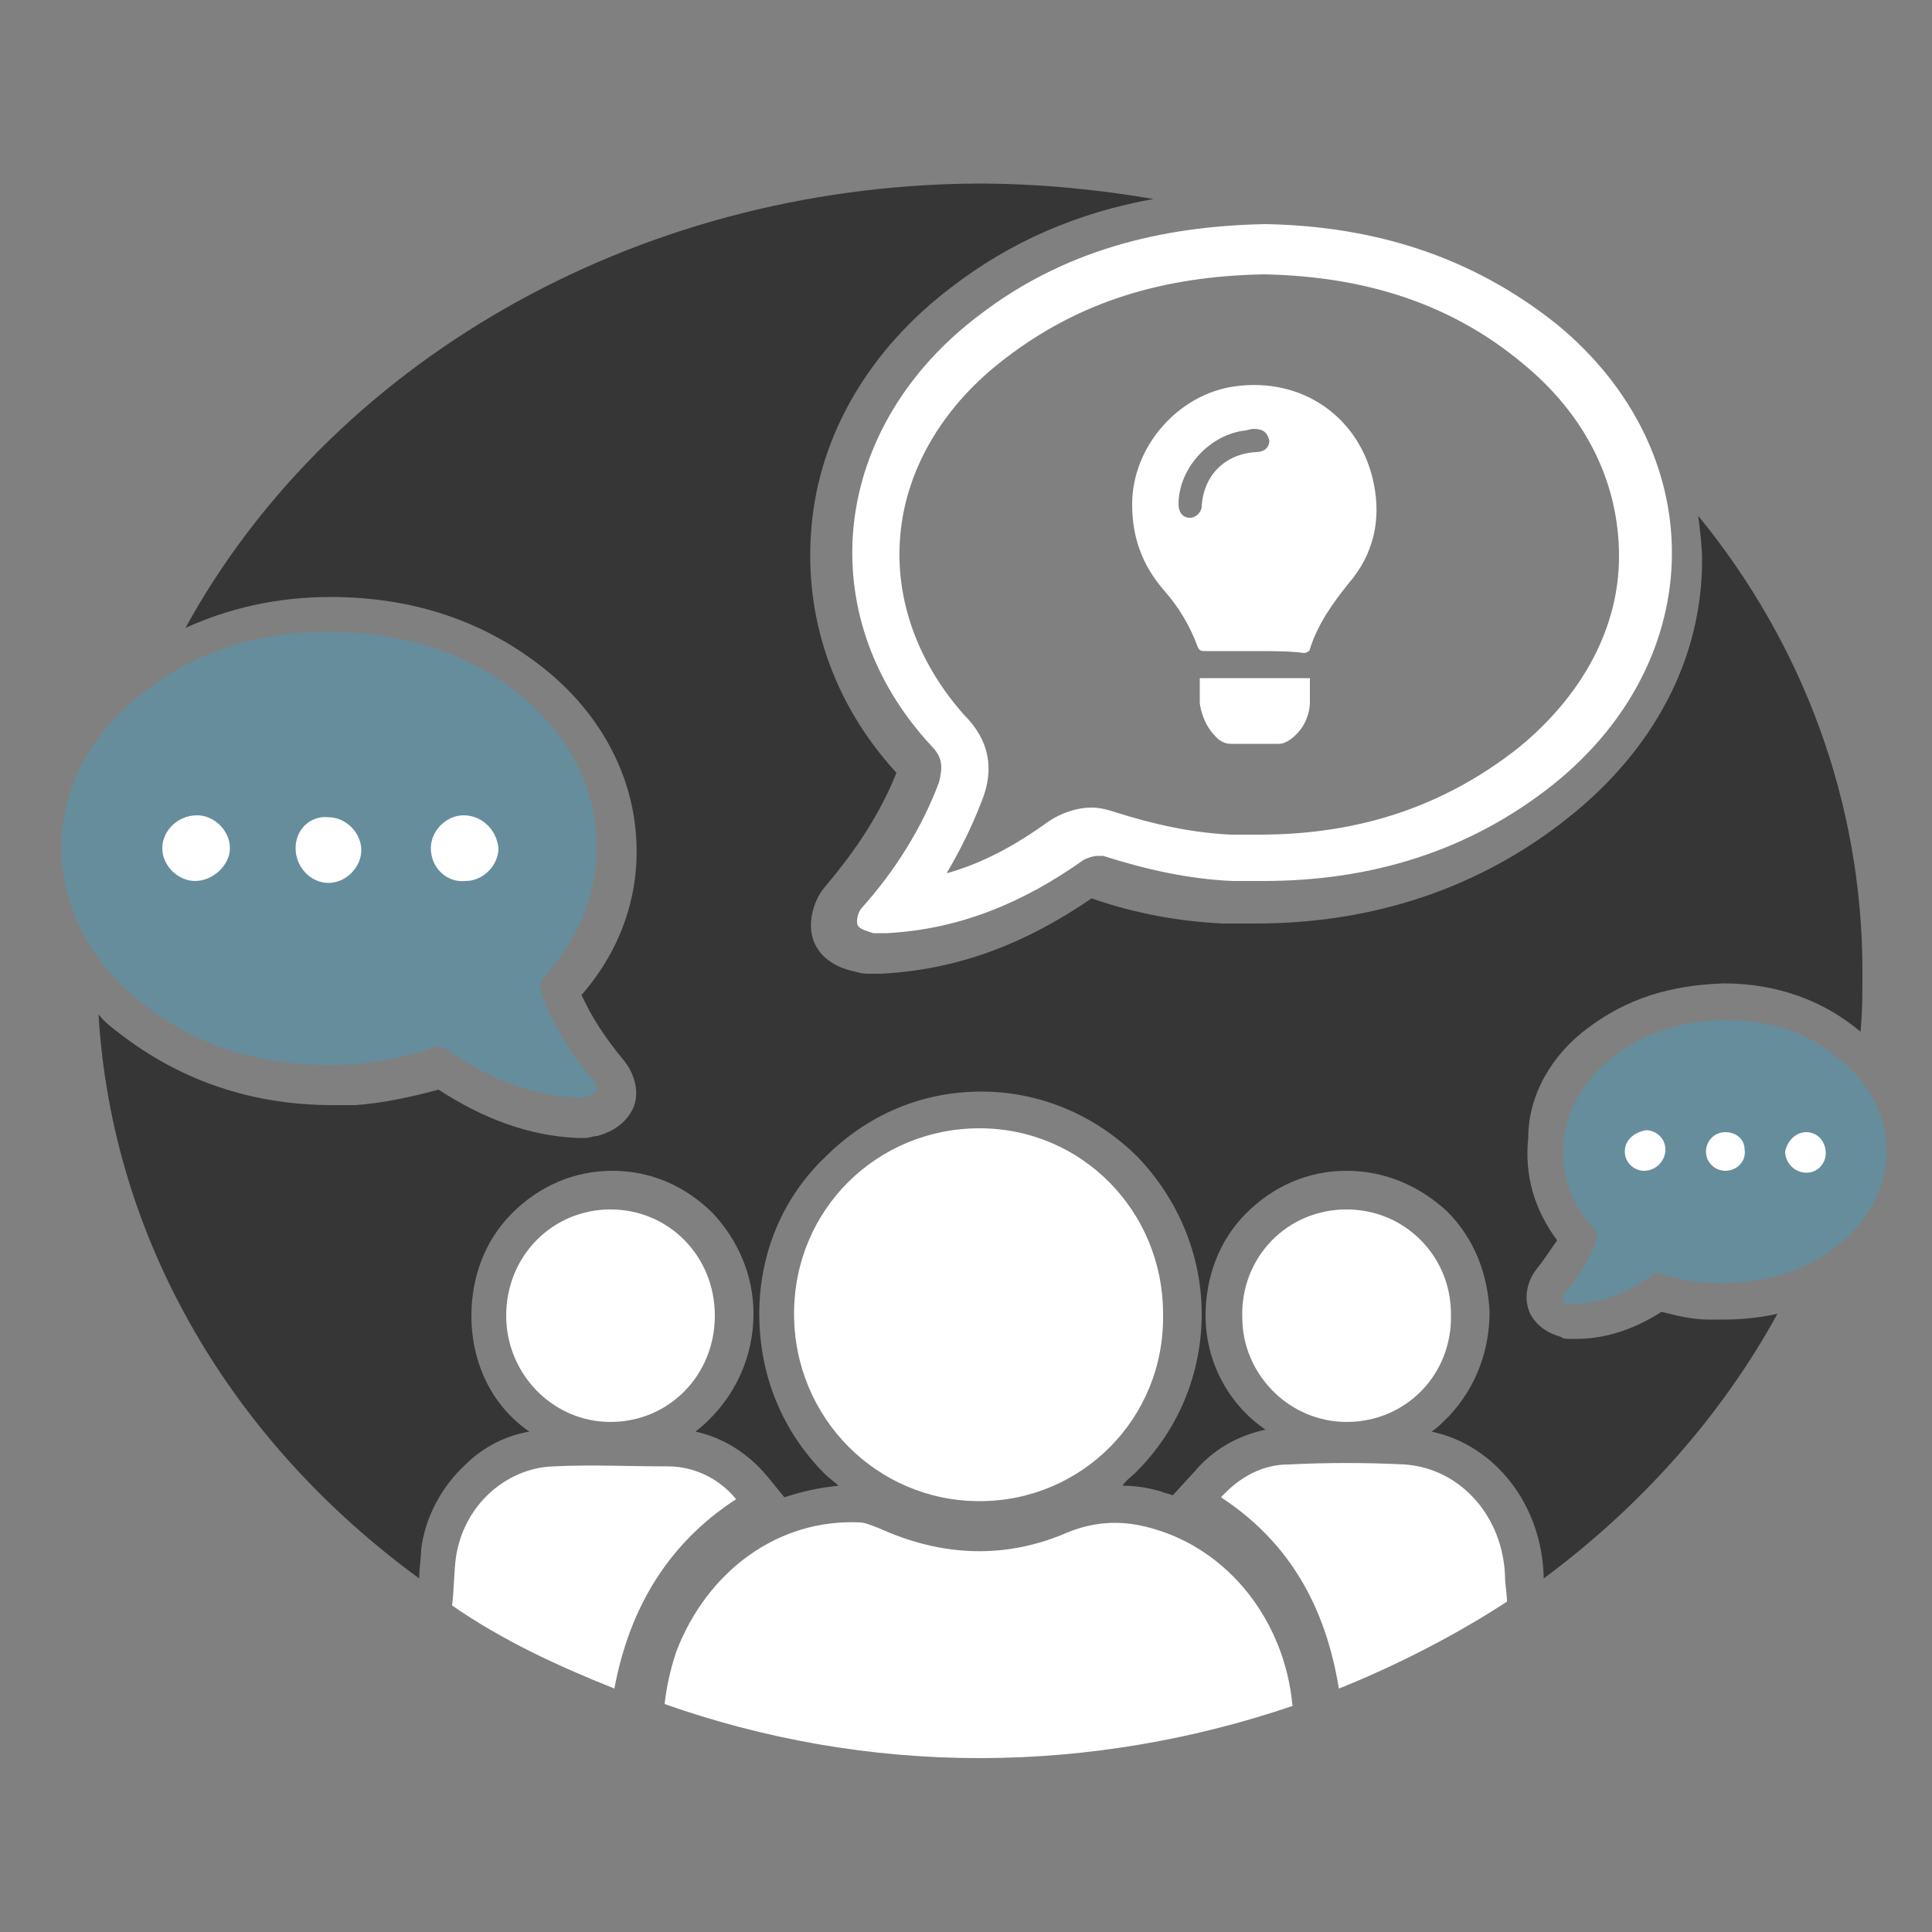
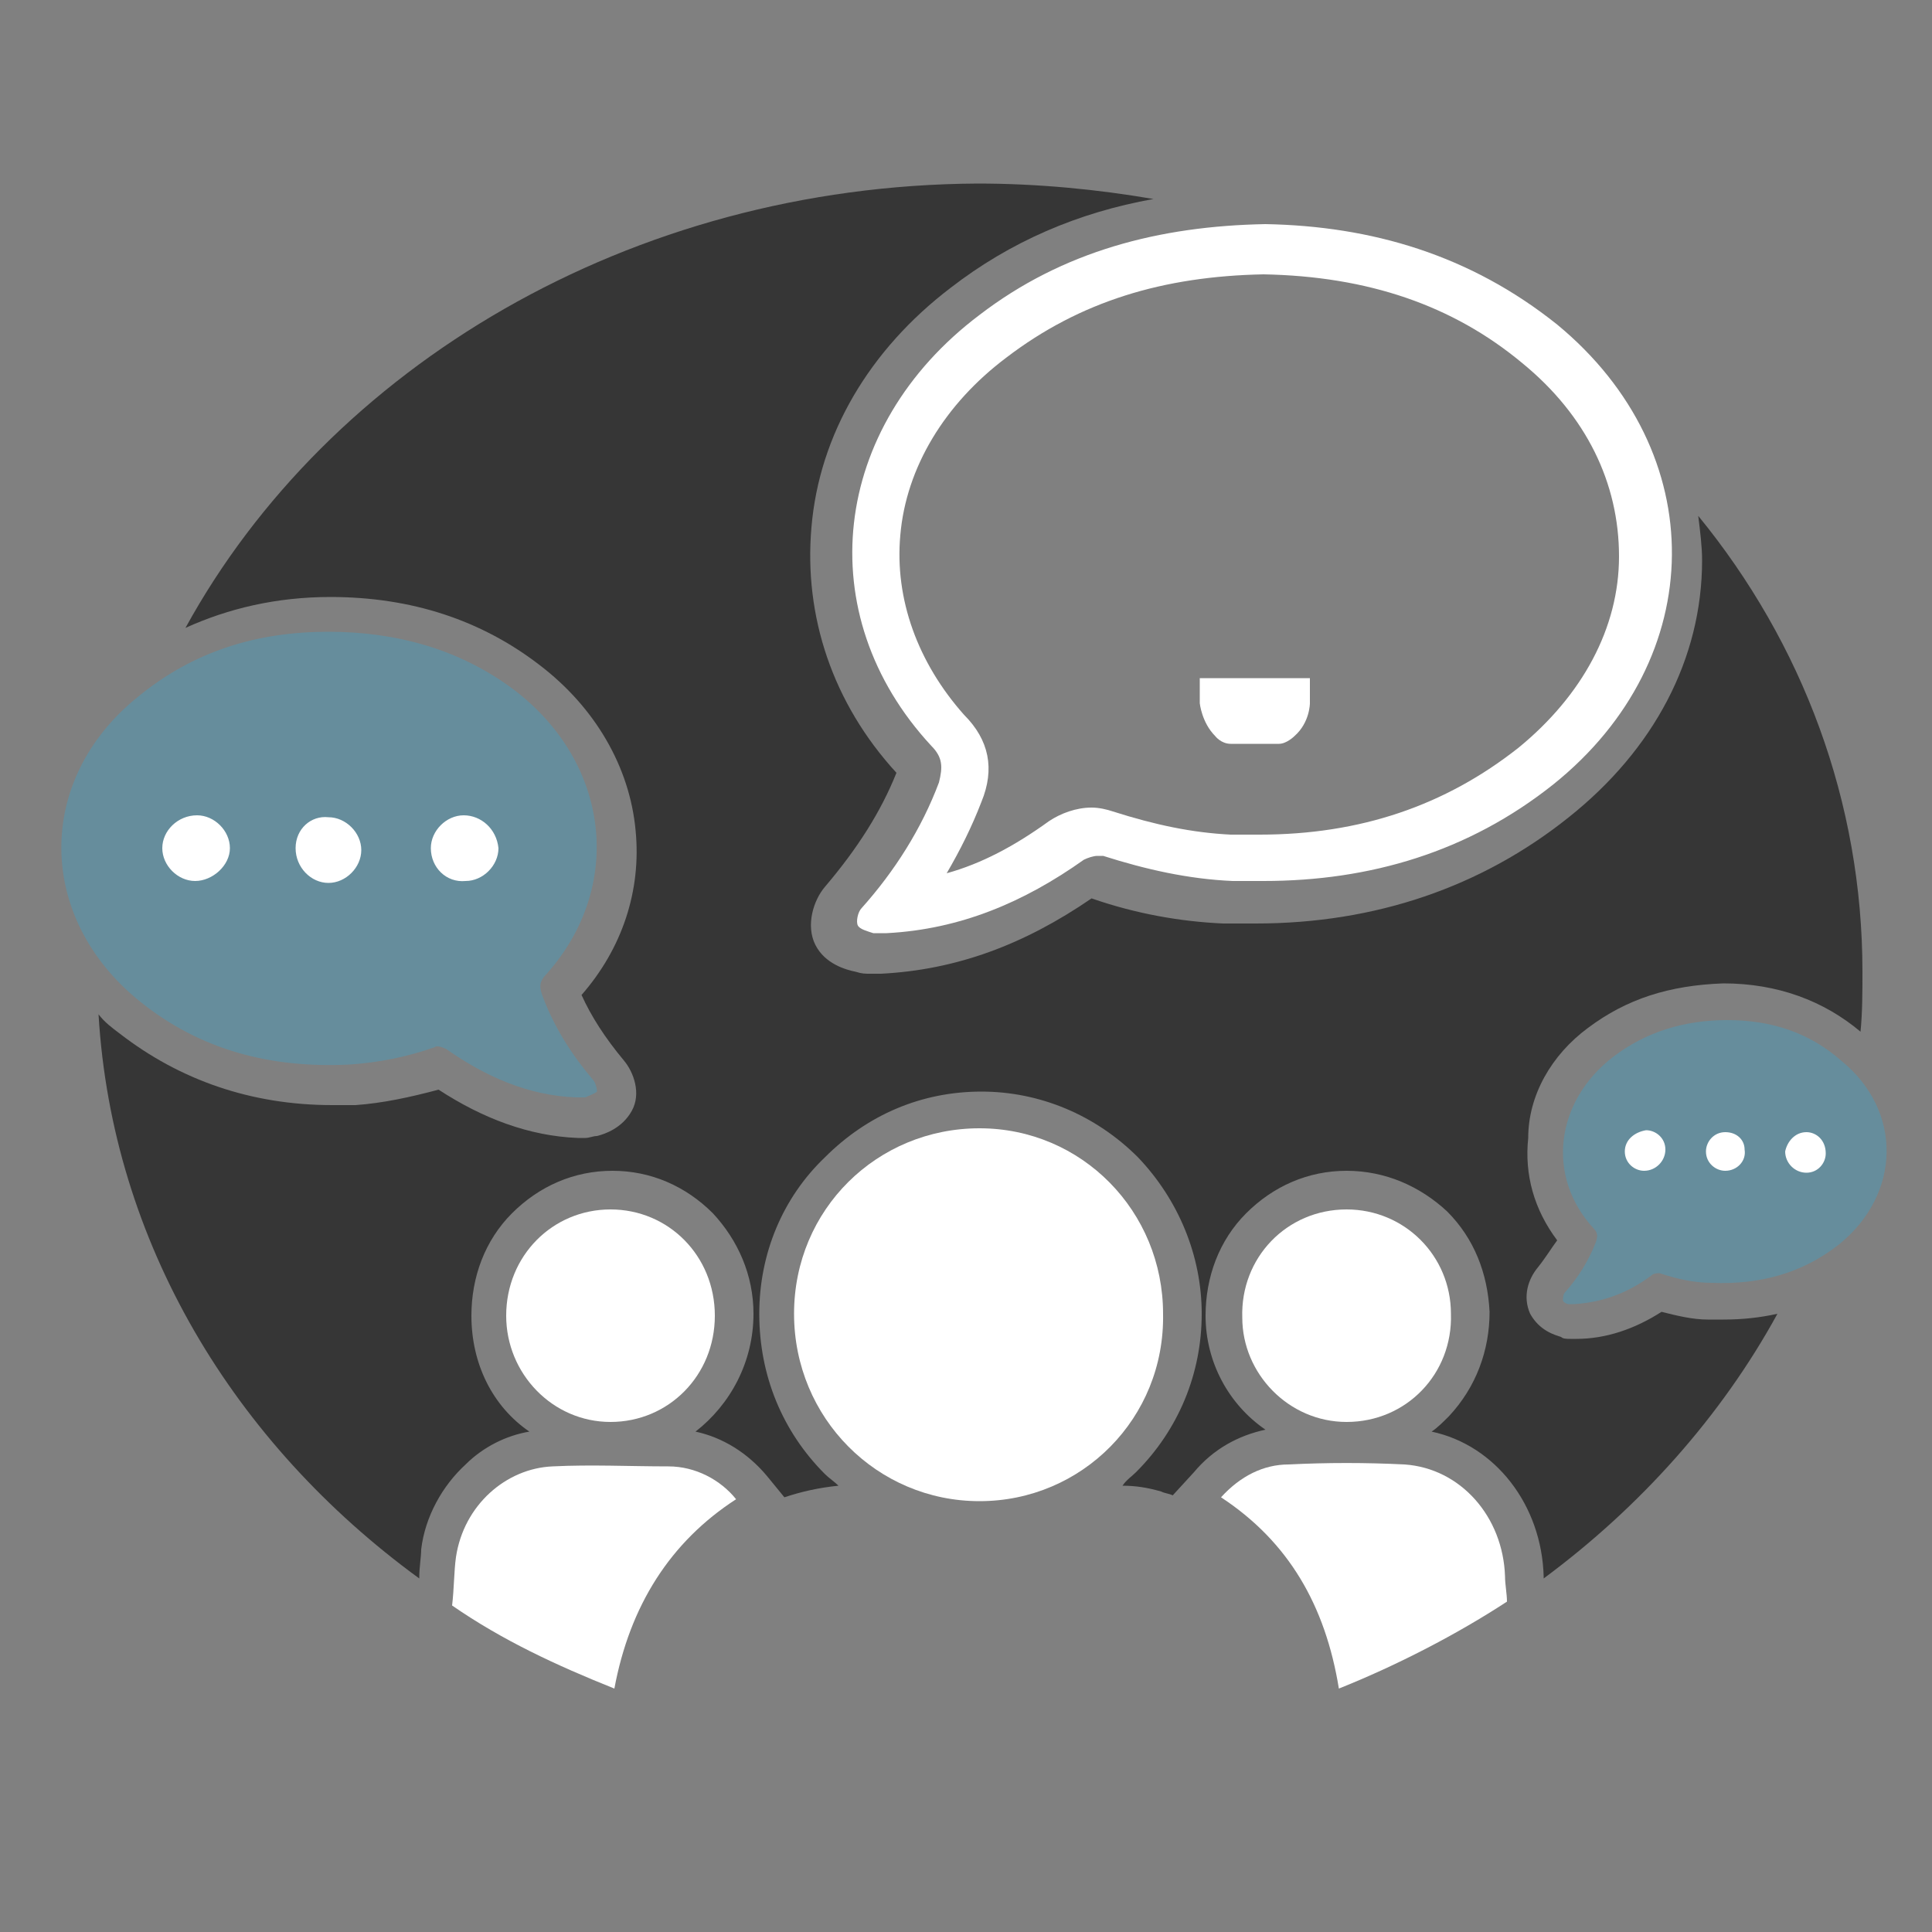
<svg xmlns="http://www.w3.org/2000/svg" version="1.1" id="Layer_1" x="0px" y="0px" viewBox="0 0 100 100" style="enable-background:new 0 0 100 100;" xml:space="preserve">
  <rect x="0" y="0" width="100" height="100" fill="#808080" stroke="none" />
  <style type="text/css">
	.st0{fill:#FFFFFF;}
	.st1{fill:#668D9C;}
	.st2{fill:#363636;}
	.st3{fill:none;}
</style>
  <rect x="6.7" y="41" class="st0" width="20.7" height="5.9" />
  <rect x="82.7" y="57.8" class="st0" width="12.7" height="3.8" />
  <g>
    <path class="st1" d="M26.6,35.7c5,3.8,5.7,10.2,1.7,14.7c-0.4,0.4-0.4,0.7-0.2,1.2c0.6,1.6,1.5,3,2.6,4.3c0.1,0.1,0.2,0.4,0.2,0.6   c-0.1,0.1-0.4,0.2-0.6,0.3c-0.1,0-0.3,0-0.5,0c-2.5-0.1-4.7-1.1-6.7-2.5c-0.2-0.1-0.5-0.2-0.6-0.1c-1.4,0.5-2.9,0.8-4.4,0.9   c-4,0.2-7.7-0.7-10.9-3.3c-5.3-4.3-5.4-11.4-0.1-15.7c2.9-2.4,6.2-3.4,9.9-3.4C20.5,32.7,23.8,33.6,26.6,35.7z M15.3,43.9   c0,1,0.8,1.8,1.7,1.8c0.9,0,1.7-0.8,1.7-1.7c0-0.9-0.8-1.7-1.7-1.7C16.1,42.2,15.3,42.9,15.3,43.9z M8.4,43.9   c0,0.9,0.8,1.7,1.7,1.7c0.9,0,1.8-0.8,1.8-1.7c0-0.9-0.8-1.7-1.7-1.7C9.2,42.2,8.4,43,8.4,43.9z M24,42.2c-0.9,0-1.7,0.8-1.7,1.7   c0,1,0.8,1.8,1.8,1.7c0.9,0,1.7-0.8,1.7-1.7C25.7,42.9,24.9,42.2,24,42.2z" />
  </g>
  <g>
    <path class="st1" d="M89.4,52.8c2.2,0,4.2,0.6,5.9,2.1c3.2,2.6,3.1,6.9-0.1,9.5c-1.9,1.5-4.1,2.1-6.6,2c-0.9,0-1.8-0.2-2.7-0.5   c-0.1,0-0.3,0-0.4,0.1c-1.2,0.9-2.5,1.4-4,1.5c-0.1,0-0.2,0-0.3,0c-0.1,0-0.3-0.1-0.3-0.2c0-0.1,0-0.3,0.1-0.4   c0.7-0.8,1.2-1.6,1.6-2.6c0.1-0.3,0.1-0.5-0.1-0.7c-2.5-2.7-2-6.6,1-8.9C85.2,53.4,87.2,52.8,89.4,52.8z M89.3,58.6   c-0.6,0-1,0.5-1,1c0,0.6,0.5,1,1,1c0.6,0,1.1-0.5,1-1.1C90.3,59,89.9,58.6,89.3,58.6z M93.5,58.6c-0.6,0-1,0.5-1.1,1   c0,0.6,0.5,1.1,1.1,1.1c0.6,0,1-0.5,1-1C94.5,59,94,58.6,93.5,58.6z M84.1,59.6c0,0.6,0.5,1,1,1c0.6,0,1.1-0.5,1.1-1.1   c0-0.6-0.5-1-1-1C84.6,58.6,84.1,59,84.1,59.6z" />
  </g>
  <g>
    <path class="st0" d="M65.4,14.2c5.4,0.1,9.8,1.6,13.4,4.6c3.3,2.7,5,6.2,5,10c0,3.7-1.9,7.2-5.2,9.9c-3.8,3-8.2,4.5-13.4,4.5   c-0.5,0-1,0-1.5,0c-2-0.1-3.9-0.5-6.1-1.2c-0.3-0.1-0.7-0.2-1.1-0.2c-0.8,0-1.6,0.3-2.2,0.7c-1.8,1.3-3.5,2.2-5.3,2.7   c0.7-1.2,1.3-2.4,1.8-3.7c0.7-1.7,0.4-3.2-0.9-4.5c-2.4-2.7-3.6-6-3.3-9.3c0.3-3.5,2.3-6.8,5.5-9.2C55.9,15.6,60.2,14.3,65.4,14.2    M65.5,11.6c-5.5,0.1-10.5,1.4-14.8,4.7c-7.7,5.8-8.8,15.5-2.5,22.3c0.6,0.6,0.6,1.1,0.4,1.9c-0.9,2.4-2.3,4.6-4,6.5   c-0.2,0.2-0.3,0.7-0.2,0.9c0.1,0.2,0.5,0.3,0.8,0.4c0.1,0,0.1,0,0.2,0c0.2,0,0.3,0,0.5,0c3.8-0.2,7.1-1.6,10.2-3.8   c0.2-0.1,0.5-0.2,0.7-0.2c0.1,0,0.2,0,0.3,0c2.2,0.7,4.4,1.2,6.7,1.3c0.6,0,1.1,0,1.6,0c5.5,0,10.6-1.5,15-5   c8.1-6.5,8.2-17.2,0.2-23.8C76.1,13.2,71,11.7,65.5,11.6L65.5,11.6z" />
  </g>
-   <path class="st0" d="M65,33.7c-0.9,0-1.7,0-2.6,0c-0.2,0-0.3,0-0.4-0.2c-0.4-1.1-1-2.1-1.8-3c-1.1-1.3-1.6-2.7-1.6-4.4  c0-3,2.4-5.7,5.3-6.1c3.5-0.5,6.5,1.6,7.2,5c0.4,1.9,0,3.7-1.3,5.2c-0.8,1-1.6,2.1-2,3.4c0,0.1-0.2,0.2-0.3,0.2  C66.8,33.7,65.9,33.7,65,33.7z M64.9,22.2c-0.2,0-0.4,0.1-0.6,0.1c-1.8,0.3-3.3,2-3.3,3.8c0,0.4,0.2,0.7,0.6,0.7  c0.3,0,0.6-0.3,0.6-0.6c0.1-1.6,1.2-2.7,2.8-2.8c0.4,0,0.7-0.2,0.7-0.6C65.6,22.4,65.4,22.2,64.9,22.2z" />
  <path class="st0" d="M65.2,35.1L65.2,35.1l-0.2,0l-0.2,0v0l-2.7,0v1.3c0,0,0.1,1,0.8,1.7c0,0,0.3,0.4,0.8,0.4c0.3,0,0.8,0,1.1,0  c0.2,0,0.3,0,0.3,0c0.3,0,0.8,0,1.1,0c0.4,0,0.8-0.4,0.8-0.4c0.8-0.7,0.8-1.7,0.8-1.7v-1.3L65.2,35.1z" />
  <g>
-     <path class="st0" d="M59.6,79.1c-1.4-0.4-2.8-0.4-4.3,0.2c-3.2,1.4-6.5,1.3-9.8-0.2c-0.3-0.1-0.7-0.3-1-0.3   c-4.2-0.2-7.9,2.5-9.5,6.7c-0.3,0.9-0.5,1.8-0.6,2.7C39.5,90,45,91,50.7,91c5.7,0,11.2-1,16.2-2.7C66.5,83.9,63.6,80.2,59.6,79.1z" />
    <path class="st0" d="M50.7,77.7c5.3,0,9.6-4.3,9.5-9.7c0-5.3-4.2-9.6-9.5-9.6c-5.3,0-9.6,4.2-9.6,9.6   C41.1,73.4,45.4,77.7,50.7,77.7z" />
    <path class="st0" d="M38.1,77.6c-0.8-1-2.1-1.7-3.5-1.7c-2,0-4-0.1-6,0c-2.4,0.1-4.6,2-5,4.7c-0.1,0.7-0.1,1.7-0.2,2.5   c2.6,1.8,5.4,3.1,8.4,4.3C32.6,83.1,34.7,79.8,38.1,77.6z" />
    <path class="st0" d="M72.7,75.8c-2-0.1-4-0.1-6,0c-1.3,0-2.5,0.6-3.5,1.7c3.5,2.3,5.4,5.6,6.1,9.9c3-1.2,6.1-2.8,8.7-4.5   c0-0.4-0.1-0.9-0.1-1.3C77.8,78.5,75.6,76,72.7,75.8z" />
    <path class="st0" d="M69.7,73.6c3.1,0,5.5-2.5,5.4-5.6c0-3-2.4-5.4-5.4-5.4c-3.1,0-5.5,2.5-5.4,5.6C64.3,71.1,66.7,73.6,69.7,73.6z   " />
    <path class="st0" d="M31.6,73.6c3,0,5.4-2.4,5.4-5.5c0-3.1-2.4-5.5-5.4-5.5c-3,0-5.4,2.4-5.4,5.5C26.2,71.1,28.6,73.6,31.6,73.6z" />
  </g>
  <g>
    <path class="st2" d="M82.2,53.2c2-1.5,4.2-2.2,7-2.3l0,0l0,0c2.8,0,5.2,0.9,7.1,2.5c0.1-1,0.1-2.1,0.1-3.1c0-8.8-3.1-17-8.5-23.6   c0.1,0.8,0.2,1.6,0.2,2.3c0,5.1-2.5,9.8-6.9,13.3c-4.5,3.6-10,5.5-16.2,5.5c-0.6,0-1.2,0-1.7,0c-2.2-0.1-4.5-0.5-6.8-1.3   c-3.5,2.4-7,3.7-10.9,3.9c0,0-0.1,0-0.1,0c-0.1,0-0.3,0-0.5,0c-0.2,0-0.4,0-0.7-0.1l0,0c-0.5-0.1-1.6-0.4-2.1-1.4   c-0.5-1-0.1-2.3,0.5-3c1.7-2,2.9-3.9,3.7-5.9c-3.3-3.6-4.8-8.1-4.4-12.7c0.4-4.8,3-9.2,7.2-12.4c3.1-2.4,6.6-3.9,10.5-4.6   c-2.9-0.5-6-0.8-9.1-0.8C32.6,9.6,17,19,9.6,32.5c2.2-1,4.7-1.6,7.5-1.6l0,0l0,0c4.2,0,7.8,1.2,10.8,3.5c2.9,2.2,4.7,5.3,5,8.6   c0.3,3.1-0.7,6.1-2.8,8.5c0.5,1.1,1.2,2.2,2.2,3.4c0.5,0.6,0.9,1.7,0.4,2.6c-0.5,0.9-1.4,1.2-1.8,1.3l0,0c-0.2,0-0.4,0.1-0.6,0.1   c-0.2,0-0.3,0-0.4,0l0,0c-2.5-0.1-4.9-1-7.2-2.5c-1.5,0.4-2.9,0.7-4.3,0.8c-0.4,0-0.8,0-1.2,0c-4.2,0-7.9-1.3-11-3.7   c-0.4-0.3-0.8-0.6-1.1-1c0.7,11.8,7,22.2,16.6,29.2c0-0.6,0.1-1.1,0.1-1.5c0.2-1.7,1.1-3.3,2.3-4.4c0.9-0.9,2.1-1.5,3.3-1.7   c-1.9-1.3-3-3.5-3-6c0-2,0.7-3.9,2.1-5.3c1.4-1.4,3.2-2.2,5.2-2.2l0,0c2,0,3.8,0.8,5.2,2.2C38.2,64.2,39,66,39,68   c0,2.5-1.2,4.7-3,6.1c1.4,0.3,2.7,1.1,3.7,2.3l0.9,1.1c0.9-0.3,1.8-0.5,2.8-0.6c-0.2-0.2-0.5-0.4-0.7-0.6c-2.2-2.2-3.4-5.1-3.4-8.3   c0-3.1,1.2-6,3.4-8.1c2.2-2.2,5-3.4,8.1-3.4l0,0c3,0,5.9,1.2,8.1,3.4c2.1,2.2,3.3,5.1,3.3,8.1c0,3.1-1.2,6-3.4,8.2   c-0.2,0.2-0.5,0.4-0.7,0.7c0.7,0,1.3,0.1,2,0.3c0.2,0.1,0.4,0.1,0.6,0.2l1.1-1.2c1-1.2,2.3-1.9,3.7-2.2c-1.9-1.3-3.1-3.5-3.1-5.9   c0-2,0.7-3.9,2.1-5.3c1.4-1.4,3.2-2.2,5.2-2.2h0h0c2,0,3.8,0.8,5.2,2.1c1.4,1.4,2.1,3.2,2.2,5.2c0,2-0.7,3.9-2.1,5.4   c-0.3,0.3-0.6,0.6-0.9,0.8c3.3,0.7,5.7,3.8,5.8,7.5c0,0,0,0.1,0,0.1C84.9,78,89.1,73.3,92,68c-0.9,0.2-1.8,0.3-2.8,0.3   c-0.2,0-0.5,0-0.8,0c-0.8,0-1.6-0.2-2.4-0.4c-1.4,0.9-2.9,1.4-4.4,1.4c-0.1,0-0.2,0-0.3,0c-0.2,0-0.4,0-0.5-0.1l0,0   c-0.3-0.1-1.1-0.3-1.6-1.2c-0.4-0.9-0.1-1.8,0.4-2.4c0.4-0.5,0.7-1,1-1.4c-1.2-1.6-1.7-3.4-1.5-5.3C79.1,56.7,80.3,54.6,82.2,53.2z   " />
  </g>
-   <path class="st3" d="M65,33.7c-0.9,0-1.7,0-2.6,0c-0.2,0-0.3,0-0.4-0.2c-0.4-1.1-1-2.1-1.8-3c-1.1-1.3-1.6-2.7-1.6-4.4  c0-3,2.4-5.7,5.3-6.1c3.5-0.5,6.5,1.6,7.2,5c0.4,1.9,0,3.7-1.3,5.2c-0.8,1-1.6,2.1-2,3.4c0,0.1-0.2,0.2-0.3,0.2  C66.8,33.7,65.9,33.7,65,33.7z M64.9,22.2c-0.2,0-0.4,0.1-0.6,0.1c-1.8,0.3-3.3,2-3.3,3.8c0,0.4,0.2,0.7,0.6,0.7  c0.3,0,0.6-0.3,0.6-0.6c0.1-1.6,1.2-2.7,2.8-2.8c0.4,0,0.7-0.2,0.7-0.6C65.6,22.4,65.4,22.2,64.9,22.2z" />
+   <path class="st3" d="M65,33.7c-0.9,0-1.7,0-2.6,0c-0.4-1.1-1-2.1-1.8-3c-1.1-1.3-1.6-2.7-1.6-4.4  c0-3,2.4-5.7,5.3-6.1c3.5-0.5,6.5,1.6,7.2,5c0.4,1.9,0,3.7-1.3,5.2c-0.8,1-1.6,2.1-2,3.4c0,0.1-0.2,0.2-0.3,0.2  C66.8,33.7,65.9,33.7,65,33.7z M64.9,22.2c-0.2,0-0.4,0.1-0.6,0.1c-1.8,0.3-3.3,2-3.3,3.8c0,0.4,0.2,0.7,0.6,0.7  c0.3,0,0.6-0.3,0.6-0.6c0.1-1.6,1.2-2.7,2.8-2.8c0.4,0,0.7-0.2,0.7-0.6C65.6,22.4,65.4,22.2,64.9,22.2z" />
  <path class="st3" d="M65.2,34.7L65.2,34.7l-0.2,0l-0.2,0v0l-2.7,0v1.3c0,0,0.1,1,0.8,1.7c0,0,0.3,0.4,0.8,0.4c0.3,0,0.8,0,1.1,0  c0.2,0,0.3,0,0.3,0c0.3,0,0.8,0,1.1,0c0.4,0,0.8-0.4,0.8-0.4c0.8-0.7,0.8-1.7,0.8-1.7v-1.3L65.2,34.7z" />
</svg>